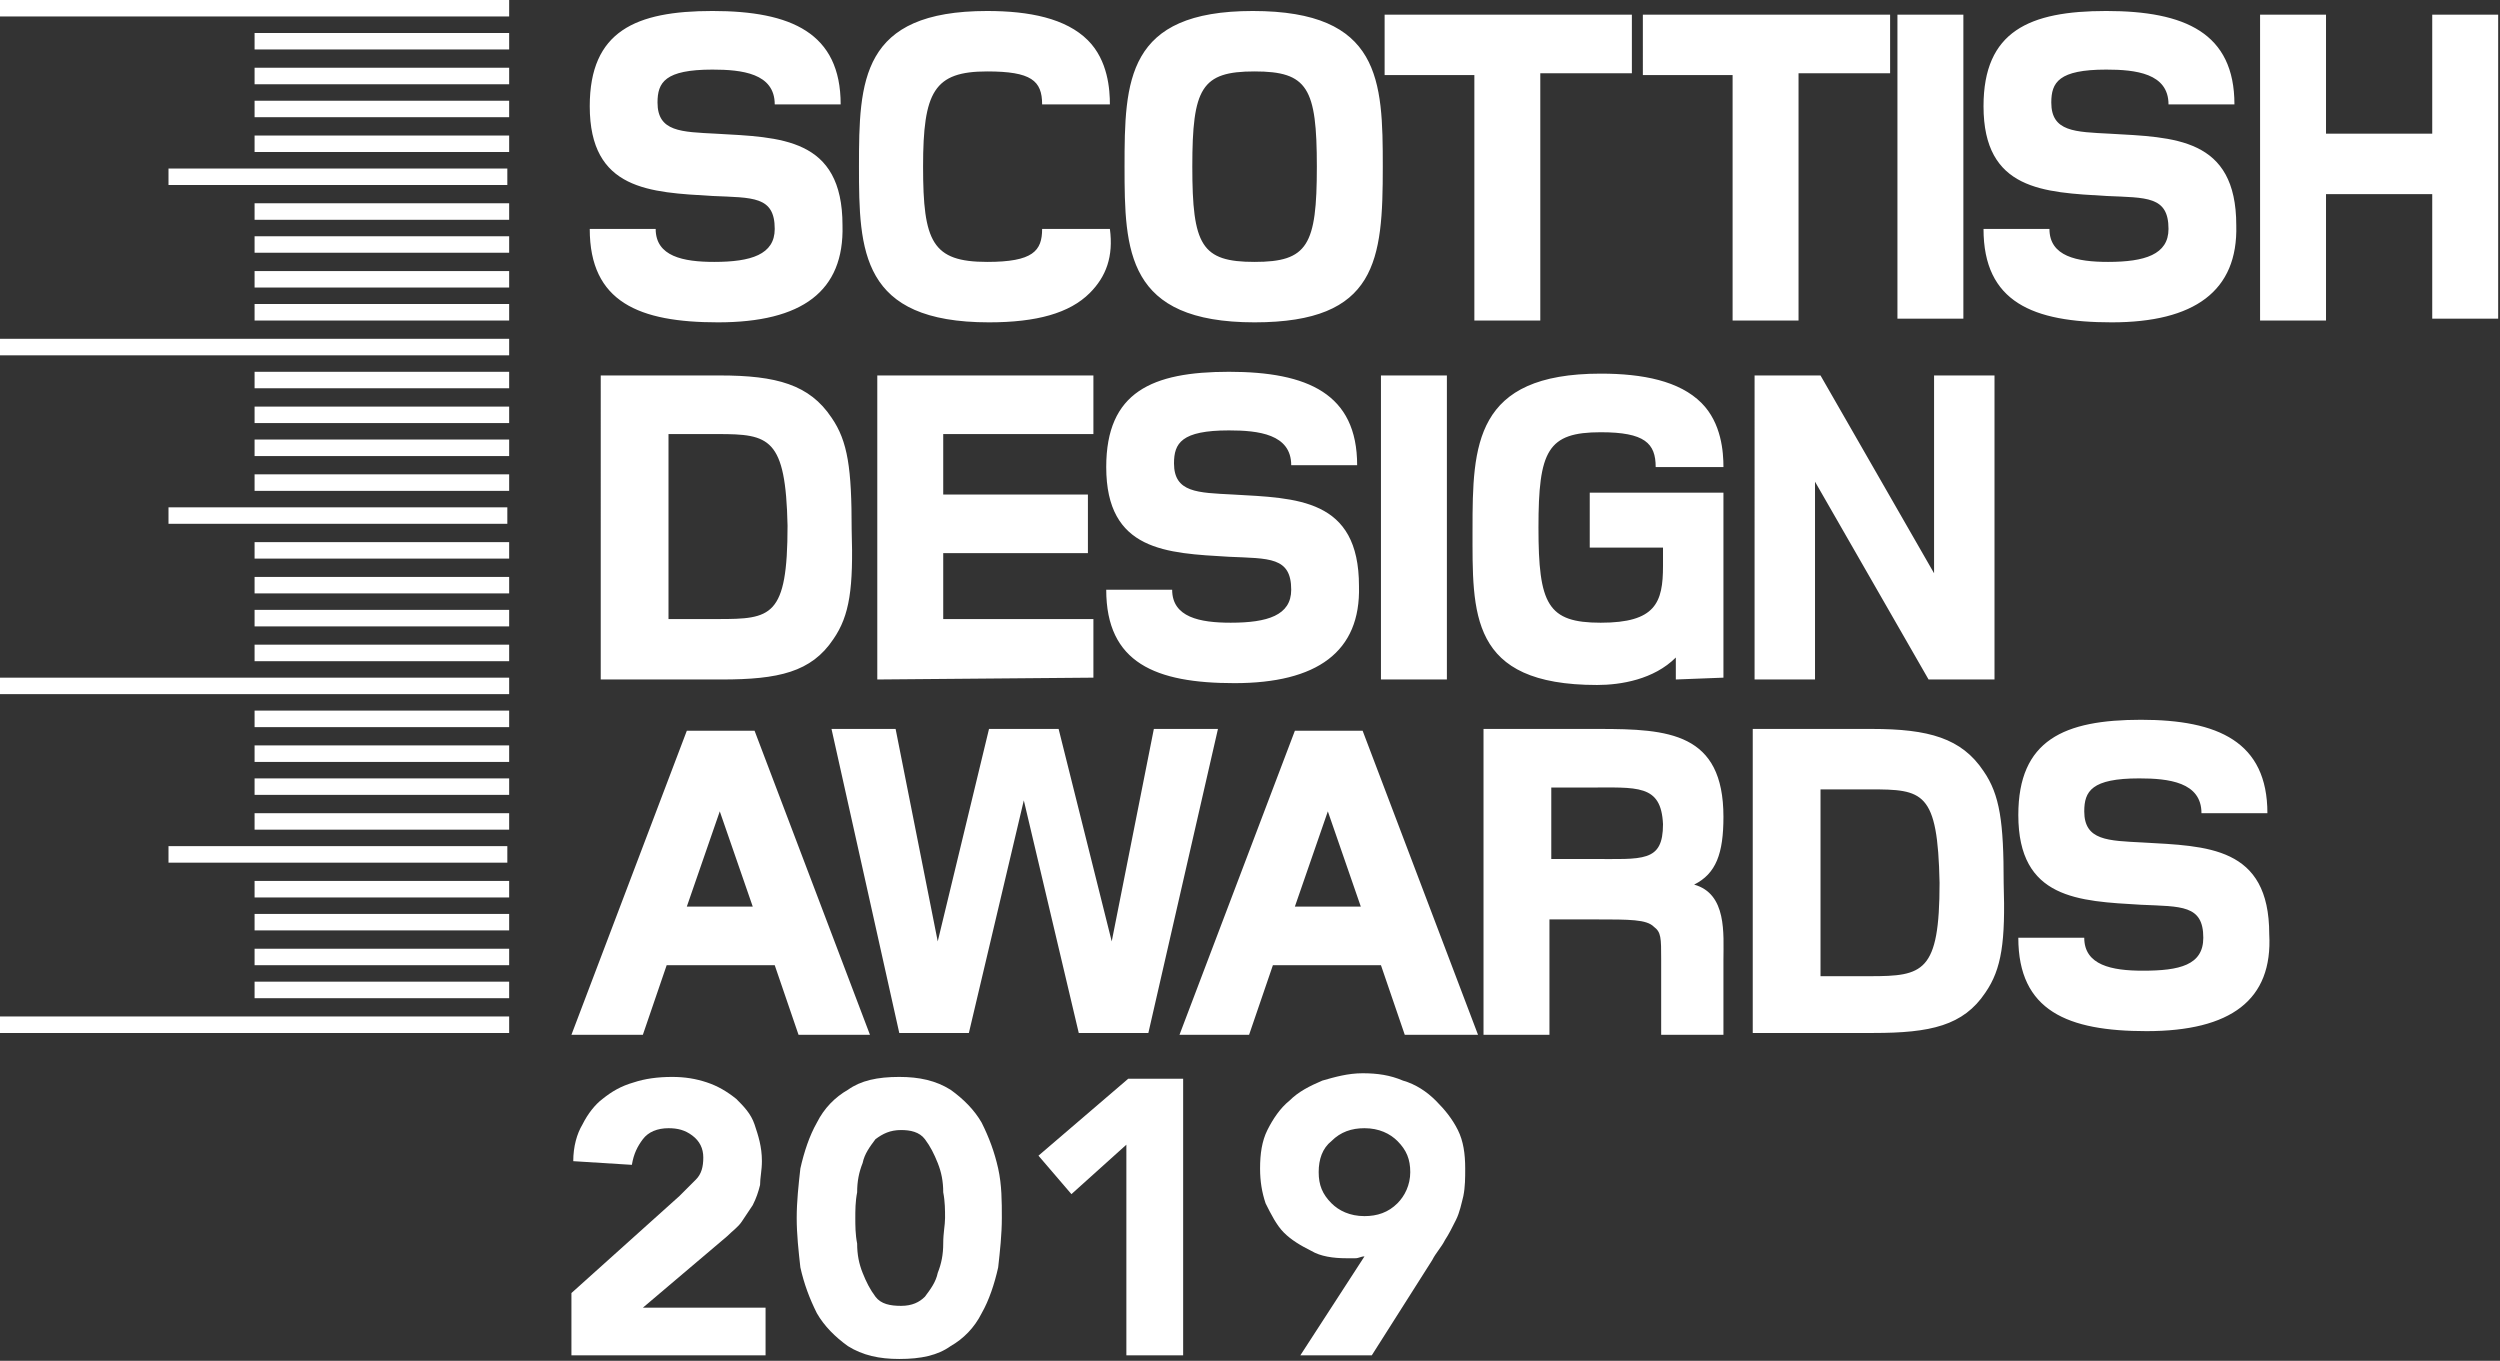
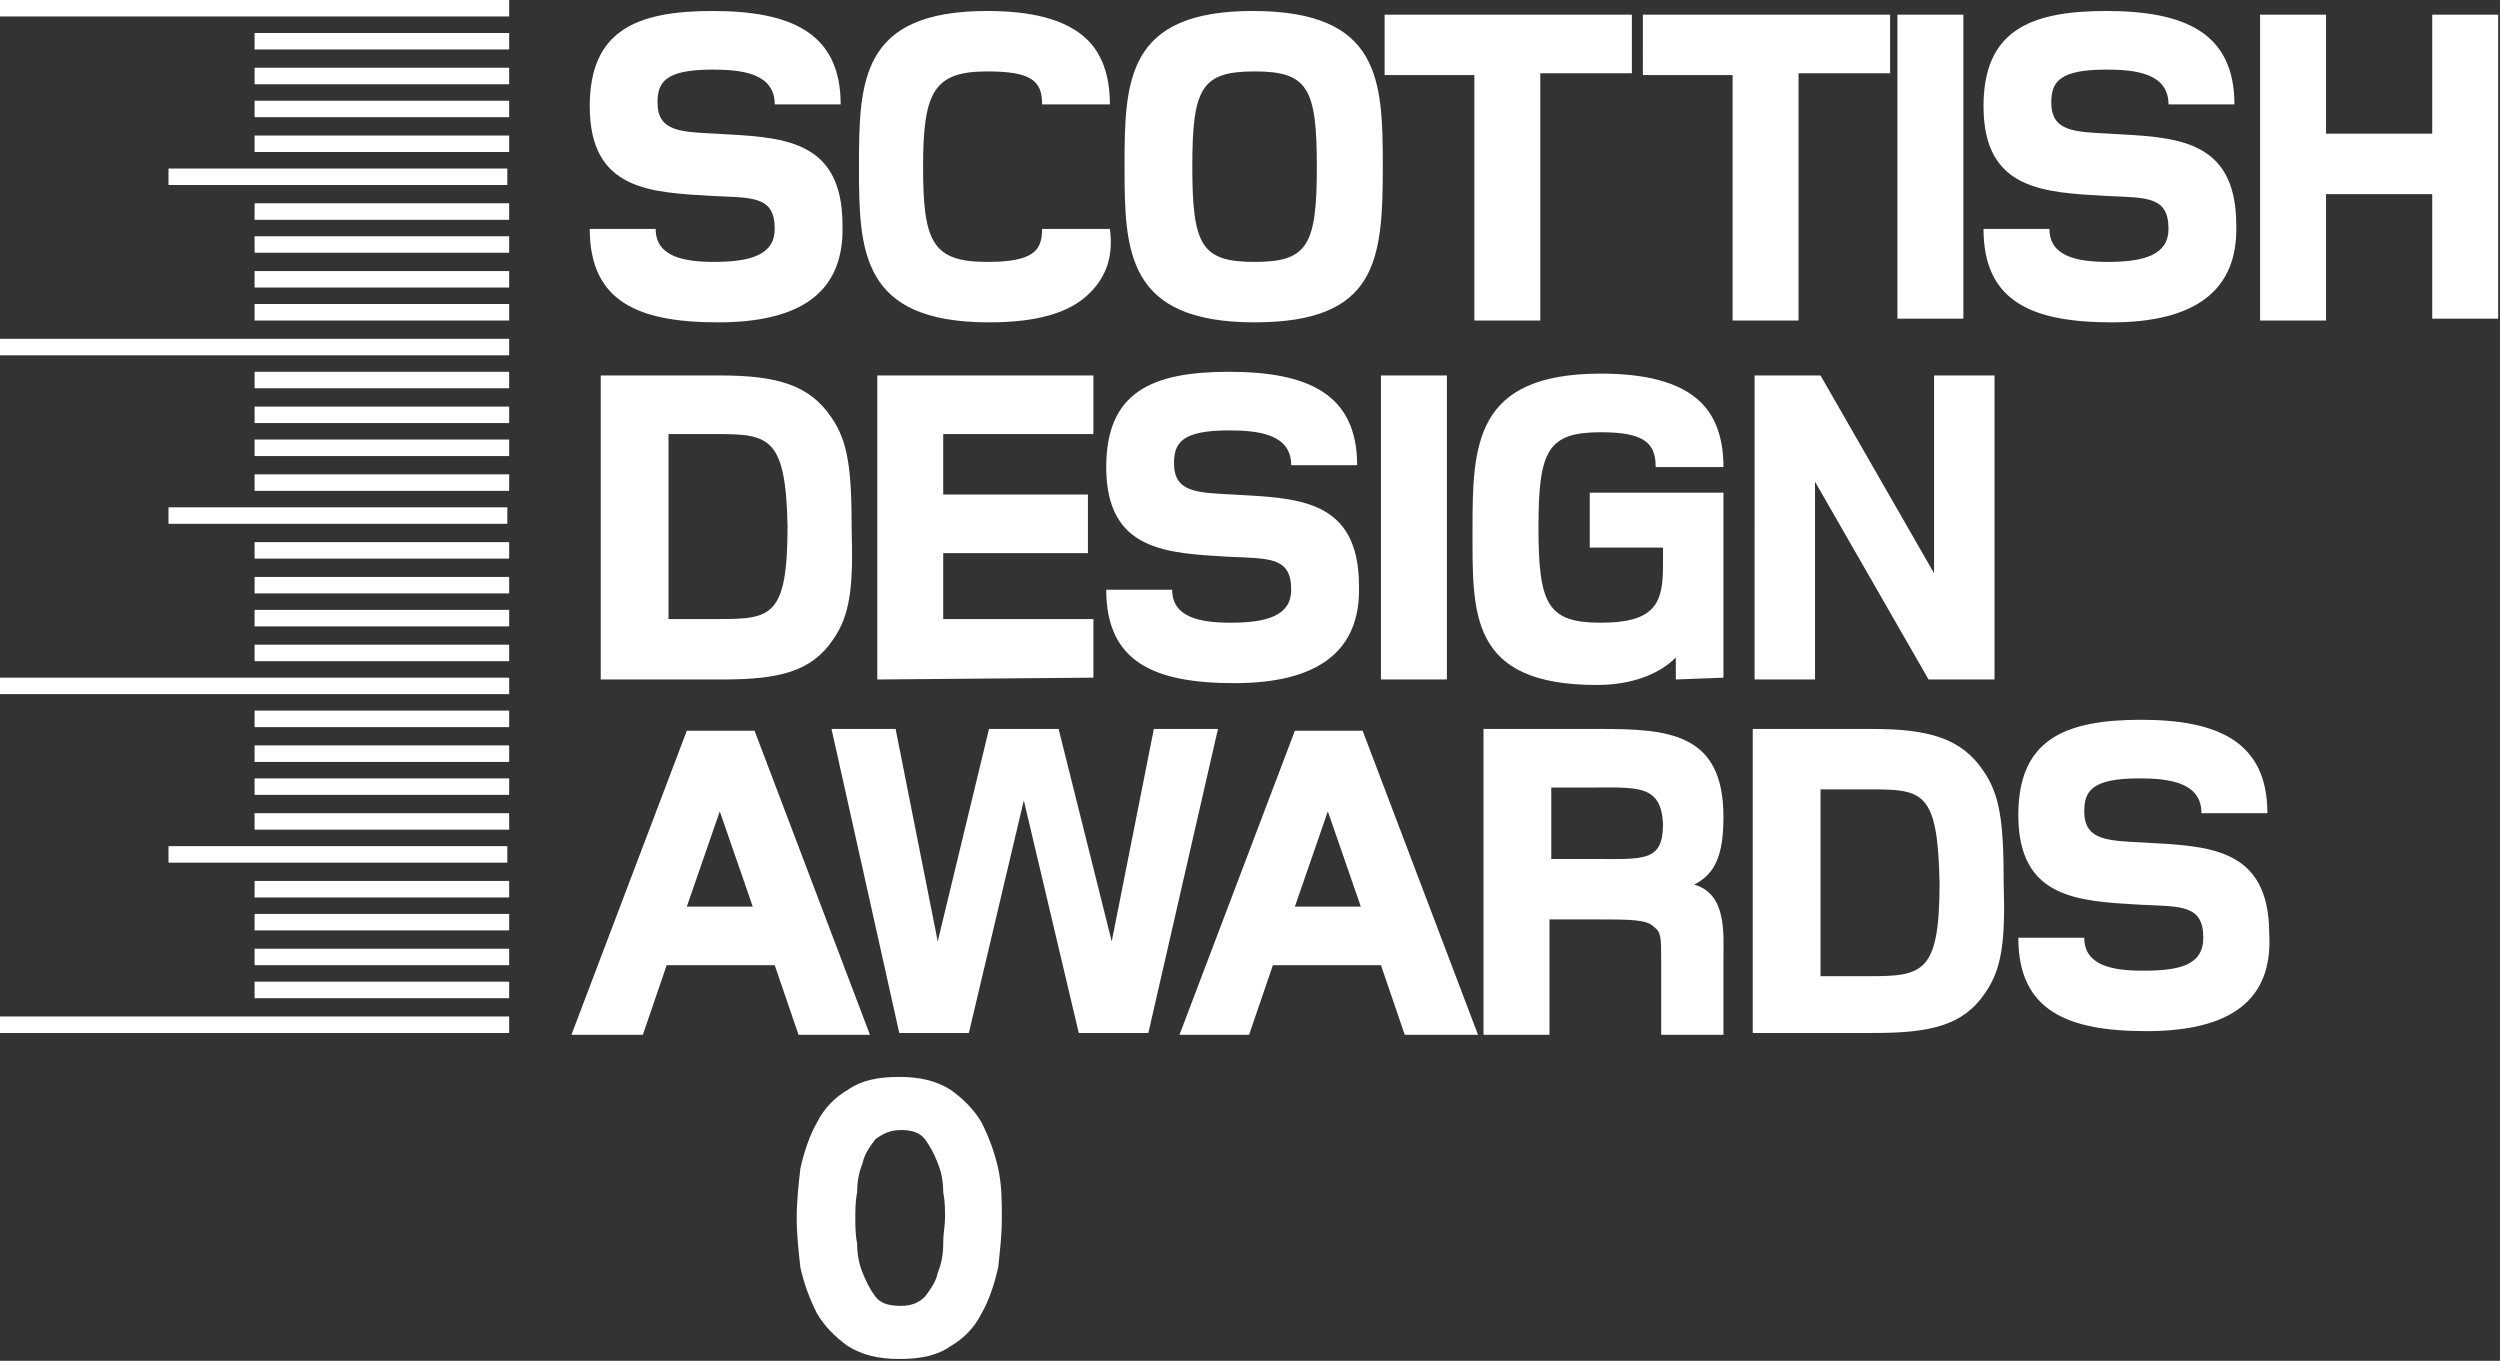
<svg xmlns="http://www.w3.org/2000/svg" version="1.1" id="Layer_1" width="136.5" height="74.3" x="0px" y="0px" viewBox="0 0 136.5 74.3" style="enable-background:new 0 0 136.5 74.3;" xml:space="preserve">
  <rect x="0" y="0" width="136.5" height="74.3" fill="#333333" stroke="none" />
  <style type="text/css">
	.st0{fill:#FFFFFF;}
</style>
  <path class="st0" d="M39.2,17.6c-4.3,0-7-1.1-7-5.1h3.6c0,1.5,1.5,1.8,3.2,1.8c2,0,3.3-0.4,3.3-1.8c0-1.8-1.2-1.7-3.4-1.8  c-3.4-0.2-6.7-0.3-6.7-4.9c0-4.1,2.5-5.2,6.7-5.2c4.3,0,7,1.2,7,5.1h-3.6c0-1.7-1.8-1.9-3.4-1.9c-2.6,0-3,0.7-3,1.8  c0,1.6,1.3,1.6,3.2,1.7c3.5,0.2,6.9,0.2,6.9,5C46.1,15.9,43.8,17.6,39.2,17.6 M59.5,16c-1.1,1.1-2.9,1.6-5.5,1.6  c-7,0-7.1-3.9-7.1-8.5c0-4.7,0.1-8.5,7-8.5c2.3,0,4.3,0.4,5.5,1.6c1.1,1.1,1.2,2.7,1.2,3.5h-3.7c0-1.3-0.6-1.8-3-1.8  c-2.9,0-3.5,1.1-3.5,5.2s0.5,5.2,3.5,5.2c2.5,0,3-0.6,3-1.8h3.7C60.8,14,60.4,15.1,59.5,16 M68.5,3.9c-2.9,0-3.4,0.9-3.4,5.2  s0.5,5.2,3.4,5.2c2.9,0,3.4-0.9,3.4-5.2C71.9,4.8,71.4,3.9,68.5,3.9 M68.5,17.6c-7,0-7.1-3.9-7.1-8.5c0-4.7,0.1-8.5,7-8.5  c7,0,7.1,3.8,7.1,8.5C75.5,14.2,75.2,17.6,68.5,17.6 M84.1,4.1v13.4h-3.6V4.1h-4.9V0.8h13.5v3.2H84.1z M98.2,4.1v13.4h-3.6V4.1h-4.9  V0.8h13.5v3.2H98.2z M103.6,0.8h3.6v16.6h-3.6V0.8z M115.3,17.6c-4.3,0-7-1.1-7-5.1h3.6c0,1.5,1.5,1.8,3.2,1.8c2,0,3.3-0.4,3.3-1.8  c0-1.8-1.2-1.7-3.4-1.8c-3.4-0.2-6.7-0.3-6.7-4.9c0-4.1,2.5-5.2,6.7-5.2c4.3,0,7,1.2,7,5.1h-3.6c0-1.7-1.8-1.9-3.4-1.9  c-2.6,0-3,0.7-3,1.8c0,1.6,1.3,1.6,3.2,1.7c3.5,0.2,6.9,0.2,6.9,5C122.2,15.9,119.8,17.6,115.3,17.6 M132.8,17.5v-6.9H127v6.9h-3.6  V0.8h3.6v6.5h5.8V0.8h3.6v16.6H132.8z M39.2,23.7h-2.7v10.1h2.7c2.9,0,3.8-0.1,3.8-5.1C42.9,23.9,42,23.7,39.2,23.7 M45.5,34.9  c-1.2,1.8-3,2.2-6.1,2.2h-6.6V20.5h6.5c3.1,0,4.9,0.5,6.1,2.3c0.9,1.3,1.1,2.8,1.1,6.1C46.6,32.1,46.4,33.6,45.5,34.9 M47.9,37.1  V20.5h11.8v3.2h-8.2V27h7.9v3.2h-7.9v3.6h8.2v3.2L47.9,37.1z M67.4,37.3c-4.3,0-7-1.1-7-5.1H64c0,1.5,1.5,1.8,3.2,1.8  c2,0,3.3-0.4,3.3-1.8c0-1.8-1.2-1.7-3.4-1.8c-3.4-0.2-6.7-0.3-6.7-4.9c0-4.1,2.5-5.2,6.7-5.2c4.3,0,7,1.2,7,5.1h-3.6  c0-1.7-1.8-1.9-3.4-1.9c-2.6,0-3,0.7-3,1.8c0,1.6,1.3,1.6,3.2,1.7c3.5,0.2,6.9,0.2,6.9,5C74.3,35.6,71.9,37.3,67.4,37.3 M75.4,20.5  H79v16.6h-3.6V20.5z M91.5,37.1v-1.2c-1.2,1.2-3,1.5-4.3,1.5c-7,0-6.8-3.9-6.8-8.5c0-4.6,0.1-8.5,7-8.5c2.3,0,4.3,0.4,5.5,1.6  c1.1,1.1,1.2,2.7,1.2,3.5h-3.7c0-1.3-0.6-1.9-3-1.9c-2.9,0-3.4,1-3.4,5.2c0,4.2,0.5,5.2,3.4,5.2c3,0,3.4-1.1,3.4-3.1v-1h-4v-3h7.3  v10.1L91.5,37.1L91.5,37.1z M105.3,37.1l-6.2-10.8v10.8h-3.3V20.5h3.6l6.2,10.8V20.5h3.3v16.6H105.3z M39.3,44.3l-1.8,5.2h3.6  L39.3,44.3z M43.6,56.5l-1.3-3.8h-5.9l-1.3,3.8h-3.9l6.3-16.6h3.7l6.3,16.6C47.5,56.5,43.6,56.5,43.6,56.5z M63,39.8l-2.3,11.6  l-2.9-11.6H54l-2.8,11.6l-2.3-11.6h-3.5l3.7,16.6h3.8l3-12.7l3,12.7h3.8l3.8-16.6H63z M72.5,44.3l-1.8,5.2h3.6L72.5,44.3z   M76.7,56.5l-1.3-3.8h-5.9l-1.3,3.8h-3.8l6.3-16.6h3.7l6.3,16.6H76.7z M86.7,43h-2v3.9h2.2c2.8,0,3.9,0.2,3.9-1.9  C90.7,42.8,89.4,43,86.7,43 M90.7,56.5v-4.1c0-1.2,0-1.5-0.4-1.8c-0.4-0.4-1.3-0.4-3.2-0.4h-2.5v6.3h-3.6V39.8h6.3  c3.8,0,6.8,0.2,6.8,4.8c0,2-0.4,3.1-1.6,3.7c1.8,0.5,1.6,2.7,1.6,4.1v4.1L90.7,56.5L90.7,56.5z M102.1,43.1h-2.7v10.2h2.7  c2.9,0,3.8-0.2,3.8-5.1C105.8,43.2,105,43.1,102.1,43.1 M108.4,54.2c-1.2,1.8-3,2.2-6.1,2.2h-6.6V39.8h6.5c3.1,0,4.9,0.5,6.1,2.3  c0.9,1.3,1.1,2.8,1.1,6.1C109.5,51.4,109.3,52.9,108.4,54.2 M117.2,56.3c-4.3,0-7-1.1-7-5.1h3.6c0,1.5,1.5,1.8,3.2,1.8  c2,0,3.3-0.3,3.3-1.8c0-1.8-1.2-1.7-3.4-1.8c-3.4-0.2-6.7-0.3-6.7-4.9c0-4.1,2.5-5.2,6.7-5.2s6.9,1.2,6.9,5.1h-3.6  c0-1.7-1.8-1.9-3.4-1.9c-2.6,0-3,0.7-3,1.8c0,1.6,1.3,1.6,3.2,1.7c3.5,0.2,6.9,0.2,6.9,5C124.1,54.6,121.8,56.3,117.2,56.3 M0,0  h27.8v0.9H0V0z M13.9,1.8h13.9v0.9H13.9V1.8z M13.9,3.7h13.9v0.9H13.9V3.7z M13.9,5.5h13.9v0.9H13.9V5.5z M13.9,7.4h13.9v0.9H13.9  V7.4z M9.2,9.2h18.5v0.9H9.2V9.2z M13.9,11.1h13.9V12H13.9V11.1z M13.9,12.9h13.9v0.9H13.9V12.9z M13.9,14.8h13.9v0.9H13.9V14.8z   M13.9,16.6h13.9v0.9H13.9V16.6z M0,18.5h27.8v0.9H0V18.5z M13.9,20.3h13.9v0.9H13.9V20.3z M13.9,22.2h13.9v0.9H13.9V22.2z M13.9,24  h13.9v0.9H13.9V24z M13.9,25.9h13.9v0.9H13.9V25.9z M9.2,27.7h18.5v0.9H9.2V27.7z M13.9,29.6h13.9v0.9H13.9V29.6z M13.9,31.5h13.9  v0.9H13.9V31.5z M13.9,33.3h13.9v0.9H13.9V33.3z M13.9,35.2h13.9v0.9H13.9V35.2z M0,37h27.8v0.9H0V37z M13.9,38.8h13.9v0.9H13.9  V38.8z M13.9,40.7h13.9v0.9H13.9V40.7z M13.9,42.5h13.9v0.9H13.9V42.5z M13.9,44.4h13.9v0.9H13.9V44.4z M9.2,46.2h18.5v0.9H9.2V46.2  z M13.9,48.1h13.9V49H13.9V48.1z M13.9,49.9h13.9v0.9H13.9V49.9z M13.9,51.8h13.9v0.9H13.9V51.8z M13.9,53.6h13.9v0.9H13.9V53.6z   M0,55.5h27.8v0.9H0V55.5z" />
  <g>
-     <path class="st0" d="M31.2,70.6l5.9-5.3c0.3-0.3,0.6-0.6,0.9-0.9c0.3-0.3,0.4-0.7,0.4-1.2c0-0.5-0.2-0.9-0.6-1.2   c-0.4-0.3-0.8-0.4-1.3-0.4c-0.6,0-1.1,0.2-1.4,0.6c-0.3,0.4-0.5,0.8-0.6,1.4l-3.2-0.2c0-0.8,0.2-1.5,0.5-2c0.3-0.6,0.7-1.1,1.1-1.4   c0.5-0.4,1-0.7,1.7-0.9c0.6-0.2,1.3-0.3,2.1-0.3c0.7,0,1.3,0.1,1.9,0.3c0.6,0.2,1.1,0.5,1.6,0.9c0.4,0.4,0.8,0.8,1,1.4   c0.2,0.6,0.4,1.2,0.4,2c0,0.5-0.1,0.9-0.1,1.3c-0.1,0.4-0.2,0.7-0.4,1.1c-0.2,0.3-0.4,0.6-0.6,0.9c-0.2,0.3-0.5,0.5-0.8,0.8   l-4.6,3.9h6.7V74H31.2V70.6z" />
    <path class="st0" d="M43.5,66.5c0-0.9,0.1-1.8,0.2-2.7c0.2-0.9,0.5-1.8,0.9-2.5c0.4-0.8,1-1.4,1.7-1.8c0.7-0.5,1.6-0.7,2.8-0.7   c1.1,0,2,0.2,2.8,0.7c0.7,0.5,1.3,1.1,1.7,1.8c0.4,0.8,0.7,1.6,0.9,2.5c0.2,0.9,0.2,1.8,0.2,2.7c0,0.9-0.1,1.8-0.2,2.7   c-0.2,0.9-0.5,1.8-0.9,2.5c-0.4,0.8-1,1.4-1.7,1.8c-0.7,0.5-1.6,0.7-2.8,0.7c-1.1,0-2-0.2-2.8-0.7c-0.7-0.5-1.3-1.1-1.7-1.8   c-0.4-0.8-0.7-1.6-0.9-2.5C43.6,68.3,43.5,67.4,43.5,66.5z M46.7,66.5c0,0.4,0,0.9,0.1,1.4c0,0.6,0.1,1.1,0.3,1.6   c0.2,0.5,0.4,0.9,0.7,1.3c0.3,0.4,0.8,0.5,1.4,0.5c0.6,0,1-0.2,1.3-0.5c0.3-0.4,0.6-0.8,0.7-1.3c0.2-0.5,0.3-1,0.3-1.6   c0-0.6,0.1-1,0.1-1.4c0-0.4,0-0.9-0.1-1.4c0-0.6-0.1-1.1-0.3-1.6c-0.2-0.5-0.4-0.9-0.7-1.3c-0.3-0.4-0.8-0.5-1.3-0.5   c-0.6,0-1,0.2-1.4,0.5c-0.3,0.4-0.6,0.8-0.7,1.3c-0.2,0.5-0.3,1-0.3,1.6C46.7,65.6,46.7,66.1,46.7,66.5z" />
-     <path class="st0" d="M61.5,62.5l-3,2.7l-1.8-2.1l4.9-4.2h3V74h-3.1V62.5z" />
-     <path class="st0" d="M74.5,68.6c-0.2,0-0.3,0.1-0.5,0.1c-0.2,0-0.3,0-0.5,0c-0.7,0-1.4-0.1-1.9-0.4c-0.6-0.3-1.1-0.6-1.5-1   c-0.4-0.4-0.7-1-1-1.6c-0.2-0.6-0.3-1.2-0.3-1.9c0-0.8,0.1-1.5,0.4-2.1c0.3-0.6,0.7-1.2,1.2-1.6c0.5-0.5,1.1-0.8,1.8-1.1   c0.7-0.2,1.4-0.4,2.2-0.4c0.8,0,1.5,0.1,2.2,0.4c0.7,0.2,1.3,0.6,1.8,1.1c0.5,0.5,0.9,1,1.2,1.6c0.3,0.6,0.4,1.3,0.4,2.1   c0,0.5,0,1-0.1,1.5c-0.1,0.4-0.2,0.9-0.4,1.3c-0.2,0.4-0.4,0.8-0.6,1.1c-0.2,0.4-0.5,0.7-0.7,1.1L74.9,74H71L74.5,68.6z M72,64   c0,0.7,0.2,1.2,0.7,1.7c0.4,0.4,1,0.7,1.8,0.7c0.7,0,1.3-0.2,1.8-0.7c0.4-0.4,0.7-1,0.7-1.7s-0.2-1.2-0.7-1.7   c-0.4-0.4-1-0.7-1.8-0.7c-0.7,0-1.3,0.2-1.8,0.7C72.2,62.7,72,63.3,72,64z" />
  </g>
</svg>